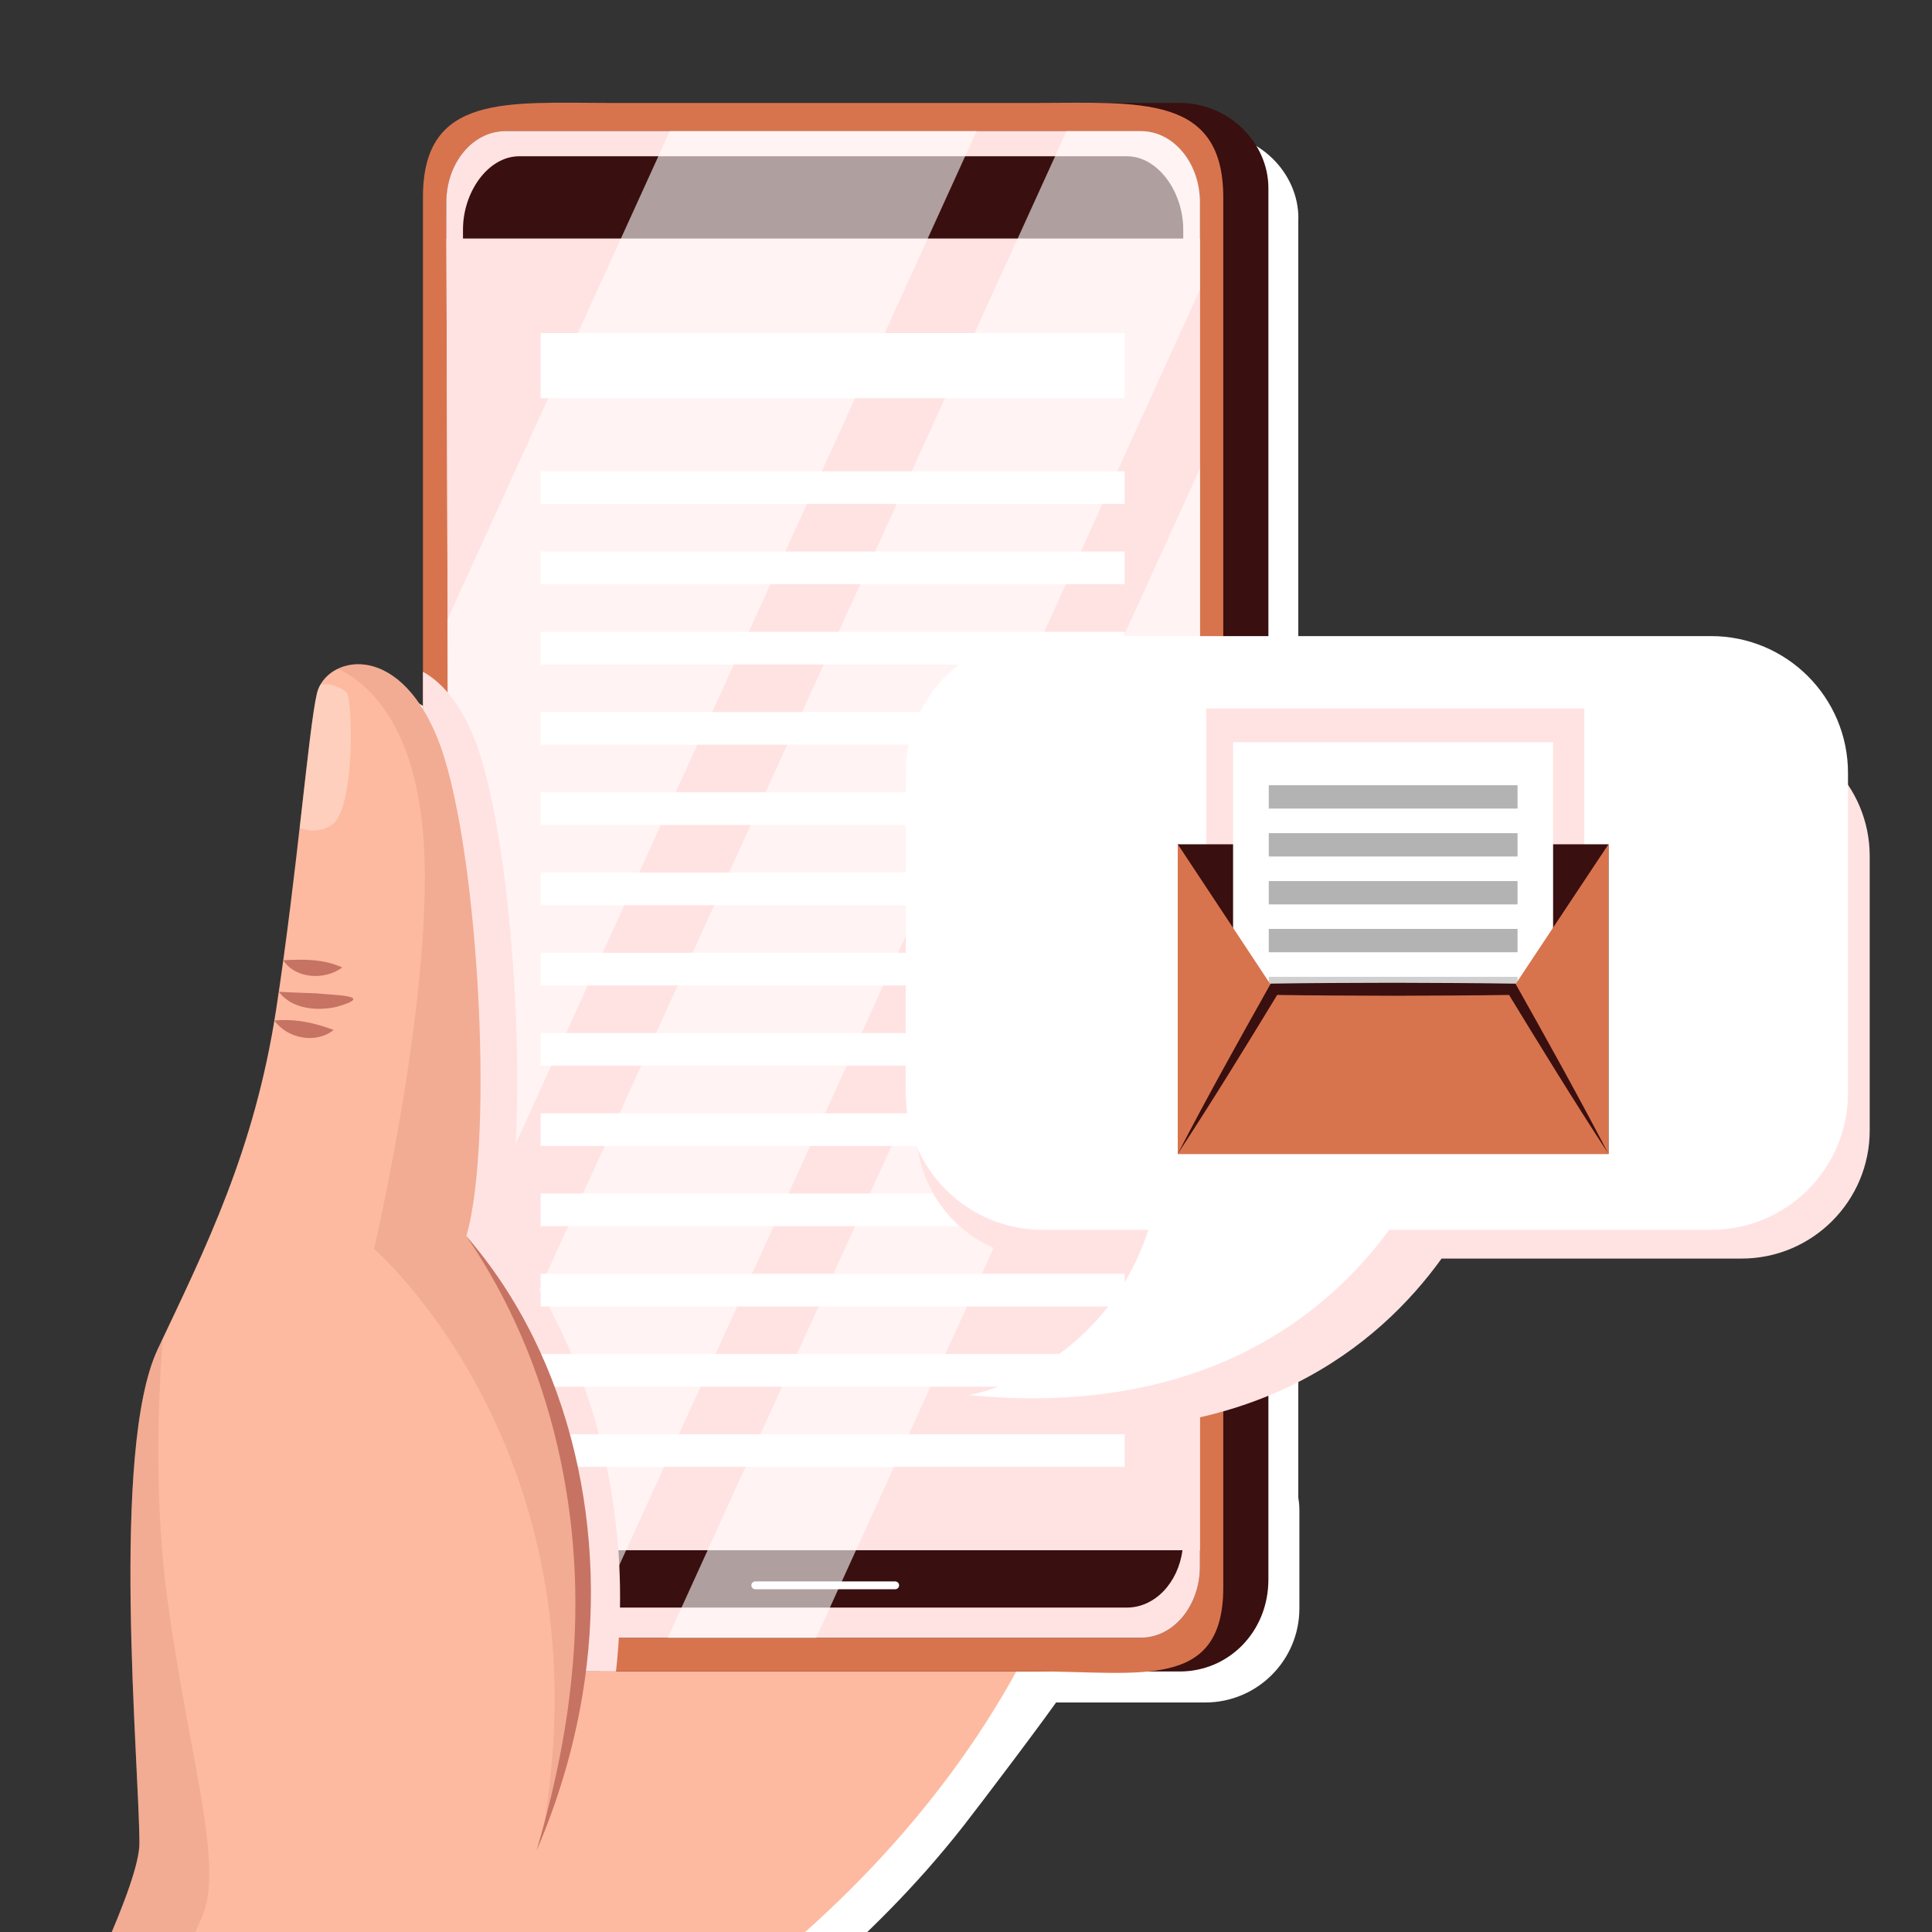
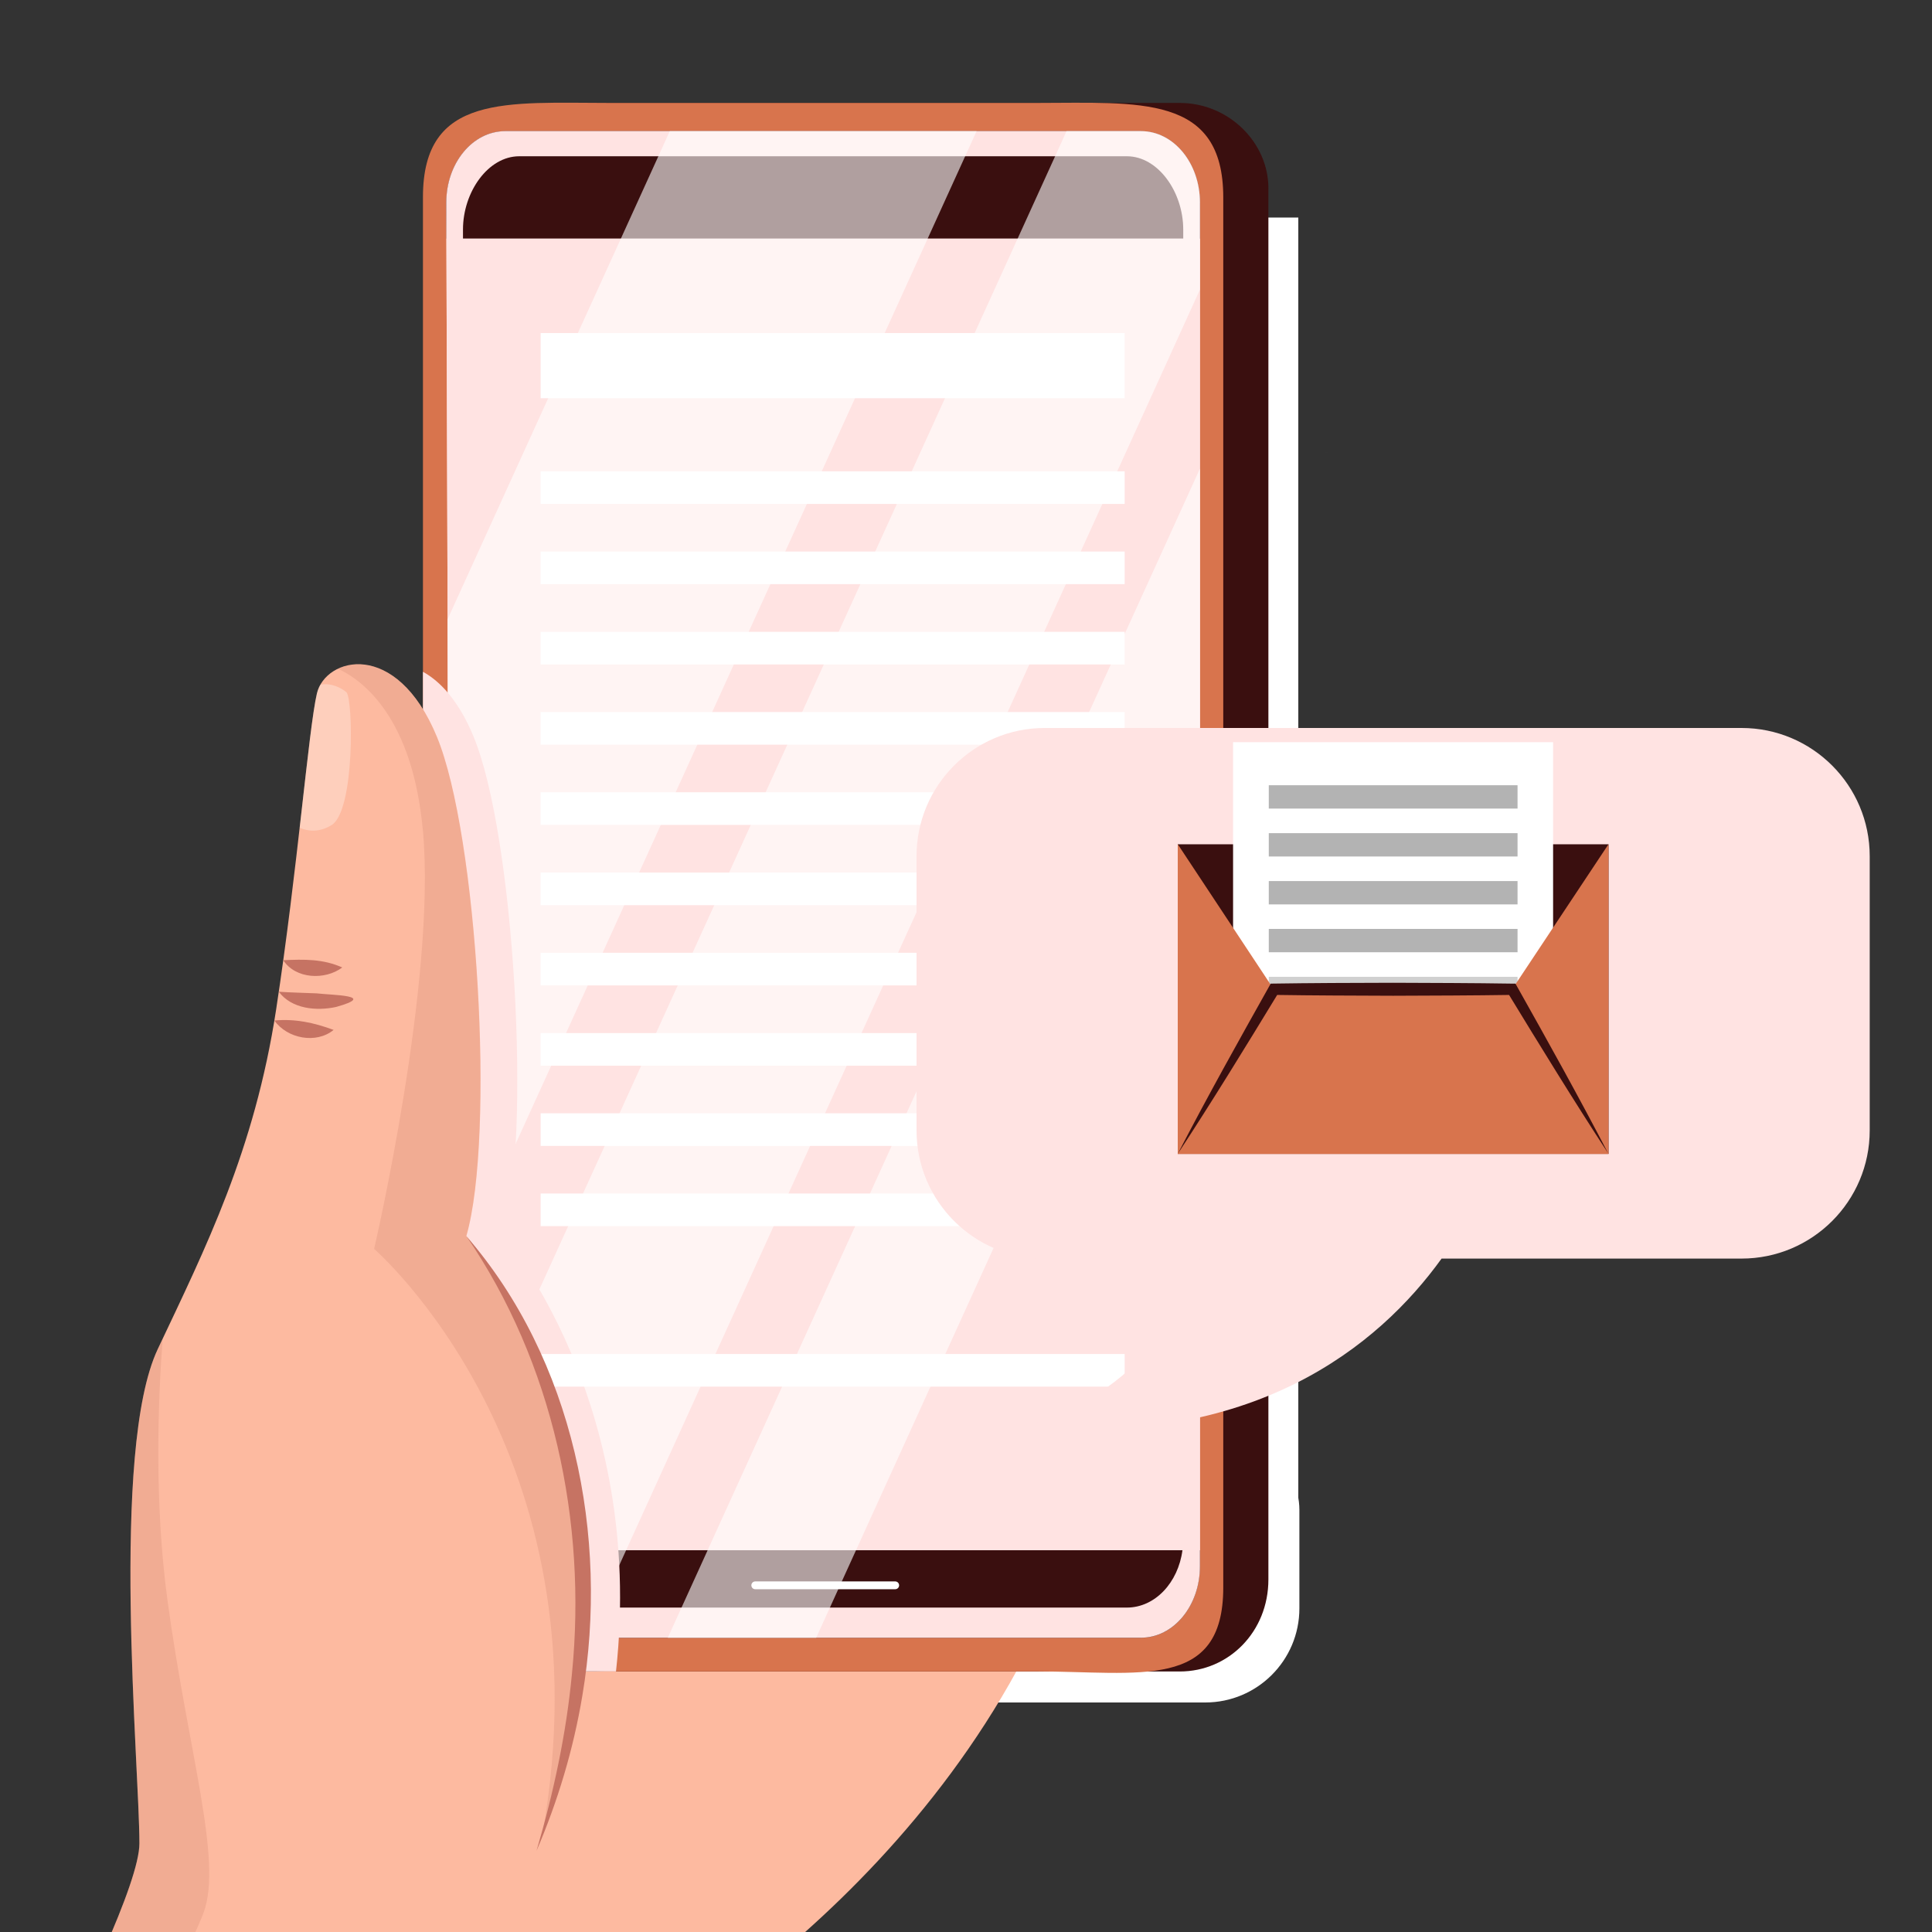
<svg xmlns="http://www.w3.org/2000/svg" viewBox="0 0 250 250">
  <rect x="0" y="0" width="250" height="250" fill="#333333" stroke="none" />
  <defs>
    <style>.cls-1,.cls-2{fill:#fff;}.cls-3{fill:none;stroke:#fff;stroke-linecap:round;stroke-linejoin:round;stroke-width:1.01px;}.cls-2{opacity:.3;}.cls-4{fill:#3a0f0f;}.cls-5{isolation:isolate;}.cls-6,.cls-7{fill:#c67363;}.cls-8{mix-blend-mode:soft-light;opacity:.6;}.cls-9,.cls-10{fill:#ffe3e2;}.cls-11{fill:#fdbaa0;}.cls-10,.cls-7{mix-blend-mode:multiply;}.cls-12{fill:#b3b3b3;}.cls-13{fill:#d0d0d0;}.cls-7{opacity:.2;}.cls-14{fill:#d8744d;}</style>
  </defs>
  <g class="cls-5">
    <g id="Calque_2">
      <rect class="cls-1" x="112" y="28.15" width="56" height="181.45" />
      <rect class="cls-1" x="95.88" y="183.19" width="72.26" height="37.11" rx="12.18" ry="12.18" />
-       <path class="cls-1" d="m168.01,28.22c0-5.89-5.13-11.02-11.47-11.02h-86.23c-6.47,0-11.71,5.24-11.71,11.71v66.75c-.09-.14-.18-.28-.27-.42-.04-.07-.09-.14-.13-.2-.17-.25-.34-.49-.51-.72-.02-.03-.04-.05-.06-.08-.15-.2-.31-.4-.47-.59-.05-.06-.1-.12-.15-.18-.15-.17-.3-.34-.45-.5-.03-.03-.06-.06-.09-.1-.18-.18-.35-.35-.53-.52-.05-.05-.1-.09-.15-.14-.14-.12-.27-.24-.41-.35-.05-.04-.1-.09-.15-.13-.17-.14-.35-.27-.52-.39-.05-.03-.09-.06-.14-.09-.13-.09-.27-.18-.4-.26-.06-.04-.13-.08-.19-.11-.14-.08-.28-.15-.41-.22-.06-.03-.13-.06-.19-.09-.15-.07-.29-.13-.43-.19-.08-.03-.15-.06-.23-.09-.1-.04-.21-.07-.31-.11-.08-.02-.15-.05-.23-.07-.15-.04-.3-.08-.45-.12-.09-.02-.17-.03-.26-.05-.08-.01-.16-.03-.24-.04-.09-.01-.19-.03-.28-.04-.07,0-.13-.01-.2-.02-.18-.01-.35-.02-.53-.02-.05,0-.1,0-.14,0-.11,0-.21,0-.31.01-.04,0-.08,0-.12.01-.35.03-.68.09-1,.17-.02,0-.04.01-.06.02-.34.09-.67.21-.98.36,0,0,0,0,0,0h0c-1,.47-1.79,1.2-2.29,2.08h0c-.09.16-.17.33-.24.5-.01.03-.02.05-.03.08-.07.18-.13.36-.17.54,0,0,0,0,0,0,0,0,0,0,0,0-.04.15-.07.32-.11.5-.01.06-.02.13-.04.19-.02.13-.05.25-.07.39-.01.08-.03.17-.04.25-.02.13-.05.27-.07.41-.02.1-.03.2-.05.3-.02.14-.04.29-.07.44-.02.11-.03.23-.05.35-.02.16-.05.31-.07.48-.02.13-.04.25-.05.38-.02.16-.04.33-.07.5-.02.14-.04.28-.06.43-.02.17-.05.35-.07.53-.02.15-.04.3-.06.46-.02.19-.05.38-.07.58-.02.16-.04.32-.06.48-.02.19-.05.39-.07.59-.02.18-.04.35-.06.53-.02.19-.04.38-.07.57-.02.21-.05.41-.07.62,0,.07-.02.14-.02.21-.28,2.41-.58,5.15-.92,8.12-.8,6.98-1.78,15.25-3.05,23.58-2.74,17.93-8.9,30.38-14.98,43.23-.11.23-.22.46-.33.69-1.27,2.68-2.12,6.54-2.66,11.05-.24,2-.43,4.13-.56,6.35-.09,1.55-.16,3.14-.21,4.76-.02.8-.04,1.6-.06,2.41,0,.41-.01.82-.02,1.23-.04,3.25-.02,6.55.05,9.81.03,1.22.06,2.44.09,3.64.02.8.05,1.6.08,2.38.01.39.03.78.04,1.17.34,9.34.88,17.43.88,21.18,0,9.99-29.97,62.8-29.97,62.8h85.64l7.61-34.73s3.68-1.95,9.25-5.84c.29-.2.59-.41.9-.63,3.95-2.8,8.74-6.51,13.81-11.12.78-.71,1.57-1.44,2.36-2.19,1.58-1.51,3.18-3.1,4.78-4.77.4-.42.8-.84,1.2-1.27.8-.86,1.6-1.74,2.4-2.64.4-.45.8-.91,1.19-1.37.79-.92,1.58-1.87,2.37-2.84.39-.48.78-.97,1.17-1.47,1.99-2.53,10.98-14.4,12.85-17.21" />
      <path class="cls-1" d="m172.01,58.58h0c-.17-.01-.34-.02-.51-.02,0,0-.01,0-.02,0" />
      <path class="cls-11" d="m81.32,266.6s41.71-22.1,57.25-66H49.44l31.88,66Z" />
      <path class="cls-4" d="m164.13,204.37V24.34c0-5.89-5.13-11.02-11.47-11.02h-76.4c-6.33,0-11.47,5.13-11.47,11.47v180.03c0,6.33,5.13,11.47,11.47,11.47h76.4c6.33,0,11.47-5.13,11.47-11.91Z" />
      <path class="cls-14" d="m158.29,205.41V25.55c0-13.4-10.86-12.23-24.27-12.23h-55.02c-13.4,0-24.27-1.24-24.27,12.17v166.52c0,13.4,10.87,24.27,24.27,24.27h55.02c13.4,0,24.27,2.54,24.27-10.86Z" />
      <path class="cls-9" d="m65.37,16.97h82.28c4.21,0,7.62,4.13,7.62,9.23v176.49c0,5.1-3.41,9.23-7.62,9.23h-81.72c-4.21,0-7.62-4.13-7.62-9.23l-.56-176.49c0-5.1,3.41-9.23,7.62-9.23Z" />
      <g>
        <path class="cls-4" d="m58.29,200.6v2.1c0,5.1,3.42,9.23,7.63,9.23h81.73c4.21,0,7.62-4.13,7.62-9.23v-2.1H58.29Z" />
        <line class="cls-3" x1="97.73" y1="205.14" x2="115.84" y2="205.14" />
        <path class="cls-4" d="m155.27,26.2c0-5.1-3.41-9.23-7.62-9.23h-82.28c-4.21,0-7.62,4.13-7.62,9.23l.03,4.68h97.5v-4.68Z" />
      </g>
      <path class="cls-10" d="m147.65,16.97h-82.28c-4.21,0-7.62,4.13-7.62,9.23l.56,176.49c0,5.1,3.41,9.23,7.62,9.23h81.72c4.21,0,7.62-4.13,7.62-9.23V26.2c0-5.1-3.41-9.23-7.62-9.23Zm-80.46,3.25h78.63c4.02,0,7.29,4.6,7.29,9.48v1.18H59.91v-1.18c0-4.87,3.26-9.48,7.28-9.48Zm-6.75,178.23l-.52-165.43h93.19v165.43H60.44Zm85.39,9.57h-78.1c-3.63,0-6.63-3.22-7.19-7.43h92.47c-.55,4.21-3.56,7.43-7.19,7.43Z" />
      <g class="cls-8">
        <polygon class="cls-1" points="57.91 80.15 58.19 166.76 126.37 16.97 86.67 16.97 57.91 80.15" />
        <path class="cls-1" d="m155.27,26.2c0-5.1-3.41-9.23-7.62-9.23h-9.64L58.27,192.17l.03,10.53c0,5.1,3.41,9.23,7.62,9.23h9.94L155.27,37.48v-11.28Z" />
        <polygon class="cls-1" points="155.27 102.82 155.27 60.64 86.41 211.93 105.61 211.93 155.27 102.82" />
      </g>
      <path class="cls-10" d="m61.28,95.31c-1.87-4.52-4.24-7.11-6.55-8.38v117.88c0,6.33,5.65,11.47,12.63,11.47h12.35c3.85-35.08-14.61-56.33-14.61-56.33,3.72-12.88,1.46-51.91-3.82-64.63Z" />
      <g>
        <rect class="cls-1" x="69.96" y="43.1" width="75.57" height="8.43" />
        <rect class="cls-1" x="69.96" y="60.99" width="75.57" height="4.22" />
        <rect class="cls-1" x="69.96" y="71.37" width="75.57" height="4.22" />
        <rect class="cls-1" x="69.96" y="81.76" width="75.57" height="4.22" />
        <rect class="cls-1" x="69.96" y="92.14" width="75.57" height="4.22" />
        <rect class="cls-1" x="69.96" y="102.52" width="75.57" height="4.22" />
        <rect class="cls-1" x="69.96" y="112.91" width="75.57" height="4.22" />
        <rect class="cls-1" x="69.96" y="123.29" width="75.57" height="4.22" />
        <rect class="cls-1" x="69.96" y="133.68" width="75.57" height="4.22" />
        <rect class="cls-1" x="69.96" y="144.06" width="75.57" height="4.22" />
        <rect class="cls-1" x="69.96" y="154.44" width="75.57" height="4.22" />
-         <rect class="cls-1" x="69.96" y="164.83" width="75.57" height="4.22" />
        <rect class="cls-1" x="69.96" y="175.21" width="75.57" height="4.22" />
-         <rect class="cls-1" x="69.96" y="185.59" width="75.57" height="4.22" />
      </g>
      <g>
        <path class="cls-11" d="m-11.93,301.34s29.97-52.81,29.97-62.8-3.81-50.88,2.38-63.98,12.51-25.67,15.31-43.92c2.79-18.25,4.19-36.25,5.28-40.91s10.24-7.14,15.52,5.59c5.28,12.72,7.54,51.75,3.82,64.63,0,0,26.8,30.83,9.09,79.54l11.89,27.12-7.61,34.73H-11.93Z" />
        <g>
          <path class="cls-6" d="m36.65,124.25c2.69-.12,5.14-.18,7.64.94-2.23,1.67-6.04,1.51-7.64-.94h0Z" />
          <path class="cls-6" d="m36.07,128.33c1.54.11,3.39.14,4.9.21,2.04.24,7.94.24,2.52,1.76-2.53.55-5.76.27-7.42-1.98h0Z" />
          <path class="cls-6" d="m35.5,132.05c2.73-.24,5.11.28,7.67,1.22-2.26,1.86-6.02,1.12-7.67-1.22h0Z" />
        </g>
        <path class="cls-7" d="m54.73,107.49c1.75,19.54-6.32,54.12-6.32,54.12,0,0,30.53,26.33,21.79,75.67,16.06-47.43-9.87-77.34-9.87-77.34,3.72-12.88,1.46-51.91-3.82-64.63-3.73-9-9.4-10.39-12.79-8.78,3.11,1.43,9.67,6.17,11,20.96Z" />
        <path class="cls-7" d="m.34,301.34c7.18-14.45,24.03-48.51,26-53.83,2.51-6.78-2.01-20.85-4.67-40.45-1.75-12.85-1.2-26.18-.62-33.83-.21.44-.42.88-.63,1.33-6.19,13.1-2.38,53.99-2.38,63.98s-29.97,62.8-29.97,62.8H.34Z" />
        <path class="cls-6" d="m60.33,159.94c13.88,15.99,18.5,38.85,15.03,59.45-1.15,6.93-3.18,13.69-5.93,20.09,2.21-7.53,3.85-15.15,4.58-22.9,1.95-19.65-2.44-40.24-13.67-56.64h0Z" />
        <path class="cls-2" d="m42.92,106.76c3.03-1.9,2.78-16.43,1.9-17.19-.62-.53-1.94-1.25-3.37-.97-.2.35-.35.73-.44,1.12-.59,2.54-1.28,9.05-2.23,17.4,1.02.43,2.51.66,4.15-.37Z" />
      </g>
      <g>
        <path class="cls-10" d="m225.35,94.2h-90.16c-9.16,0-16.59,7.43-16.59,16.59v35.48c0,9.16,7.43,16.59,16.59,16.59h20.04c-6.03,18.83-23.32,21.77-23.32,21.77,30.33,2.91,46.52-10.51,54.63-21.77h38.81c9.16,0,16.59-7.43,16.59-16.59v-35.48c0-9.16-7.43-16.59-16.59-16.59Z" />
-         <path class="cls-1" d="m221.41,82.31h-86.48c-9.79,0-17.72,7.93-17.72,17.72v41.39c0,9.79,7.93,17.72,17.72,17.72h13.68c-6.13,18.5-23.21,21.39-23.21,21.39,30,2.88,46.16-10.22,54.36-21.39h41.65c9.79,0,17.72-7.93,17.72-17.72v-41.39c0-9.79-7.93-17.72-17.72-17.72Z" />
      </g>
-       <rect class="cls-10" x="156.09" y="91.68" width="48.92" height="46.06" />
      <g>
        <rect class="cls-4" x="152.4" y="109.24" width="55.74" height="40.06" transform="translate(360.54 258.55) rotate(-180)" />
        <g>
          <rect class="cls-1" x="159.57" y="96.05" width="41.41" height="51.33" transform="translate(360.54 243.42) rotate(-180)" />
          <g>
            <rect class="cls-12" x="164.17" y="101.61" width="32.19" height="3.02" transform="translate(360.54 206.24) rotate(-180)" />
            <rect class="cls-12" x="164.17" y="107.81" width="32.19" height="3.02" transform="translate(360.54 218.64) rotate(-180)" />
            <rect class="cls-12" x="164.17" y="114" width="32.19" height="3.02" transform="translate(360.54 231.03) rotate(-180)" />
            <rect class="cls-12" x="164.17" y="120.2" width="32.19" height="3.02" transform="translate(360.54 243.42) rotate(-180)" />
            <rect class="cls-13" x="164.17" y="126.4" width="32.19" height="3.02" transform="translate(360.54 255.82) rotate(-180)" />
            <rect class="cls-13" x="164.17" y="132.59" width="32.19" height="3.02" transform="translate(360.54 268.21) rotate(-180)" />
            <rect class="cls-13" x="164.17" y="138.79" width="32.19" height="3.02" transform="translate(360.54 280.61) rotate(-180)" />
          </g>
        </g>
        <polygon class="cls-14" points="195.68 128 208.14 109.24 208.14 149.31 152.4 149.31 152.4 109.24 164.81 128 195.68 128" />
        <polygon class="cls-14" points="152.4 149.31 208.14 149.31 195.68 128 164.86 128 152.4 149.31" />
        <path class="cls-4" d="m208.14,149.31c-4.43-6.77-8.88-14.02-13.09-20.93,0,0,.63.36.63.36-5.14.08-10.27.09-15.41.11-5.14-.02-10.27-.03-15.41-.11l.63-.36c-4.28,7.03-8.58,14.05-13.09,20.93,3.85-7.43,7.93-14.73,12.03-22.03,5.28-.08,10.56-.1,15.84-.11,5.14.02,10.27.03,15.41.11h.42s.2.36.2.36c3.97,7.06,8.1,14.48,11.83,21.67h0Z" />
      </g>
    </g>
  </g>
</svg>